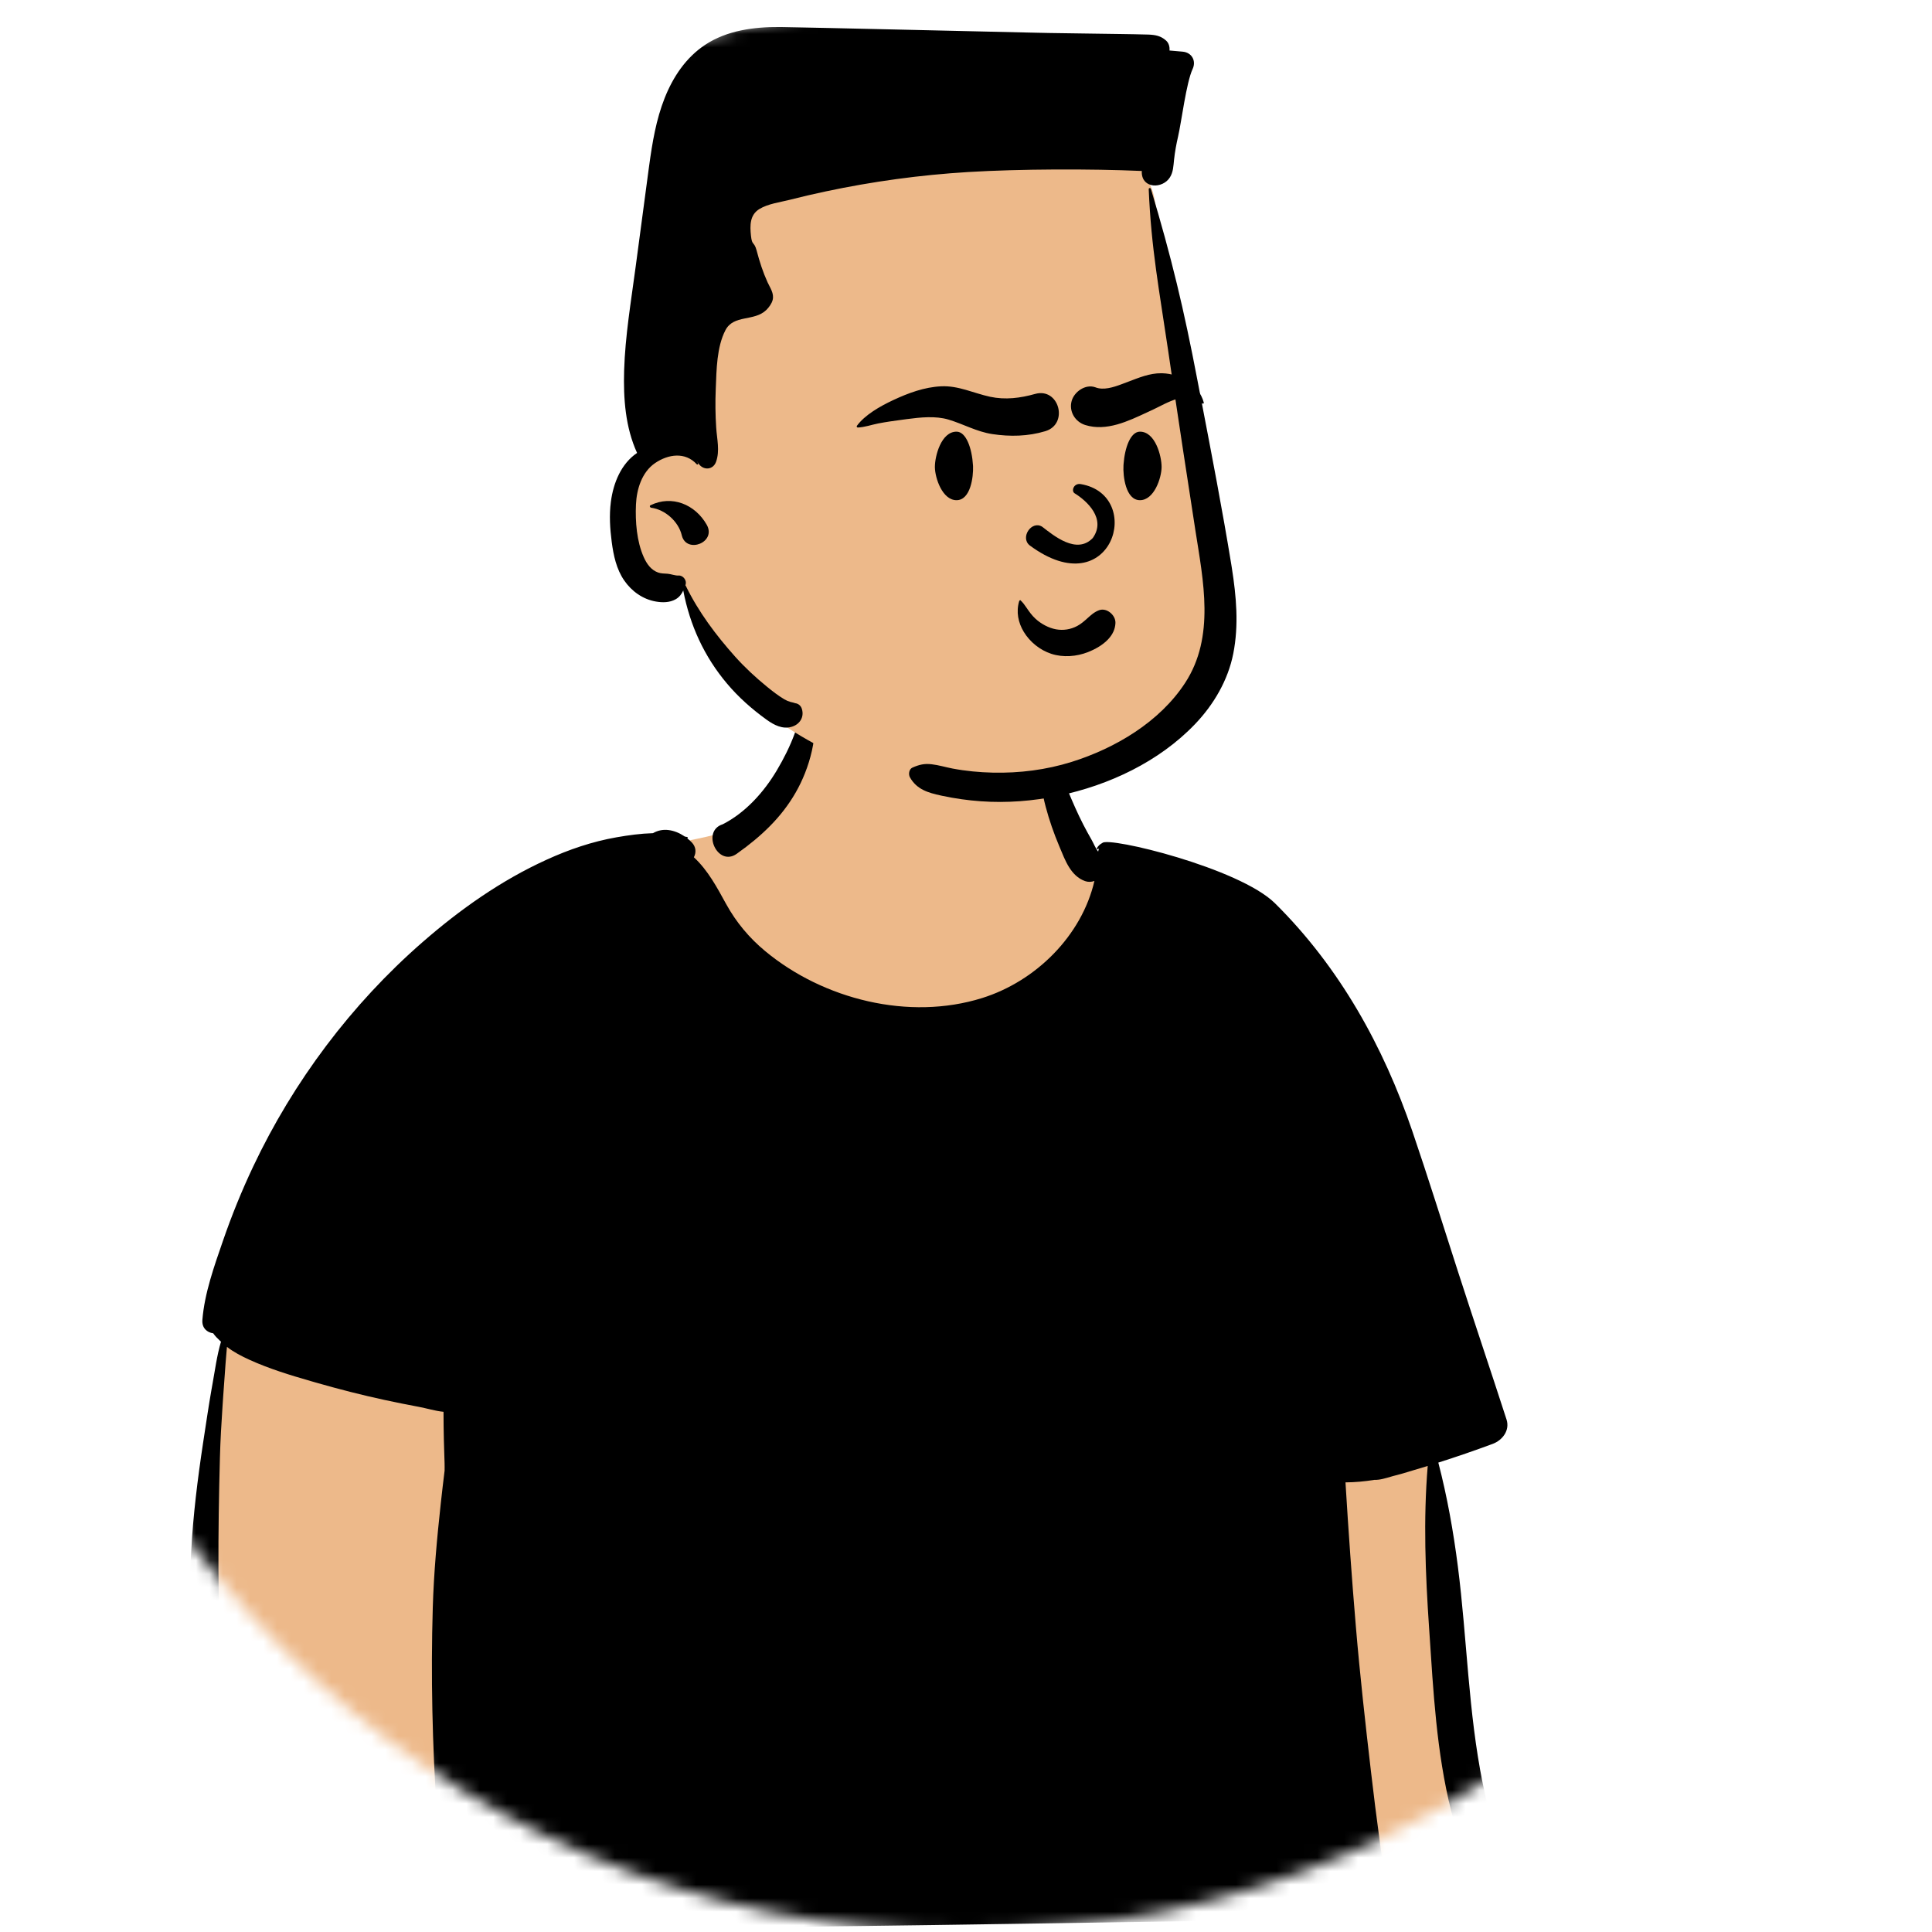
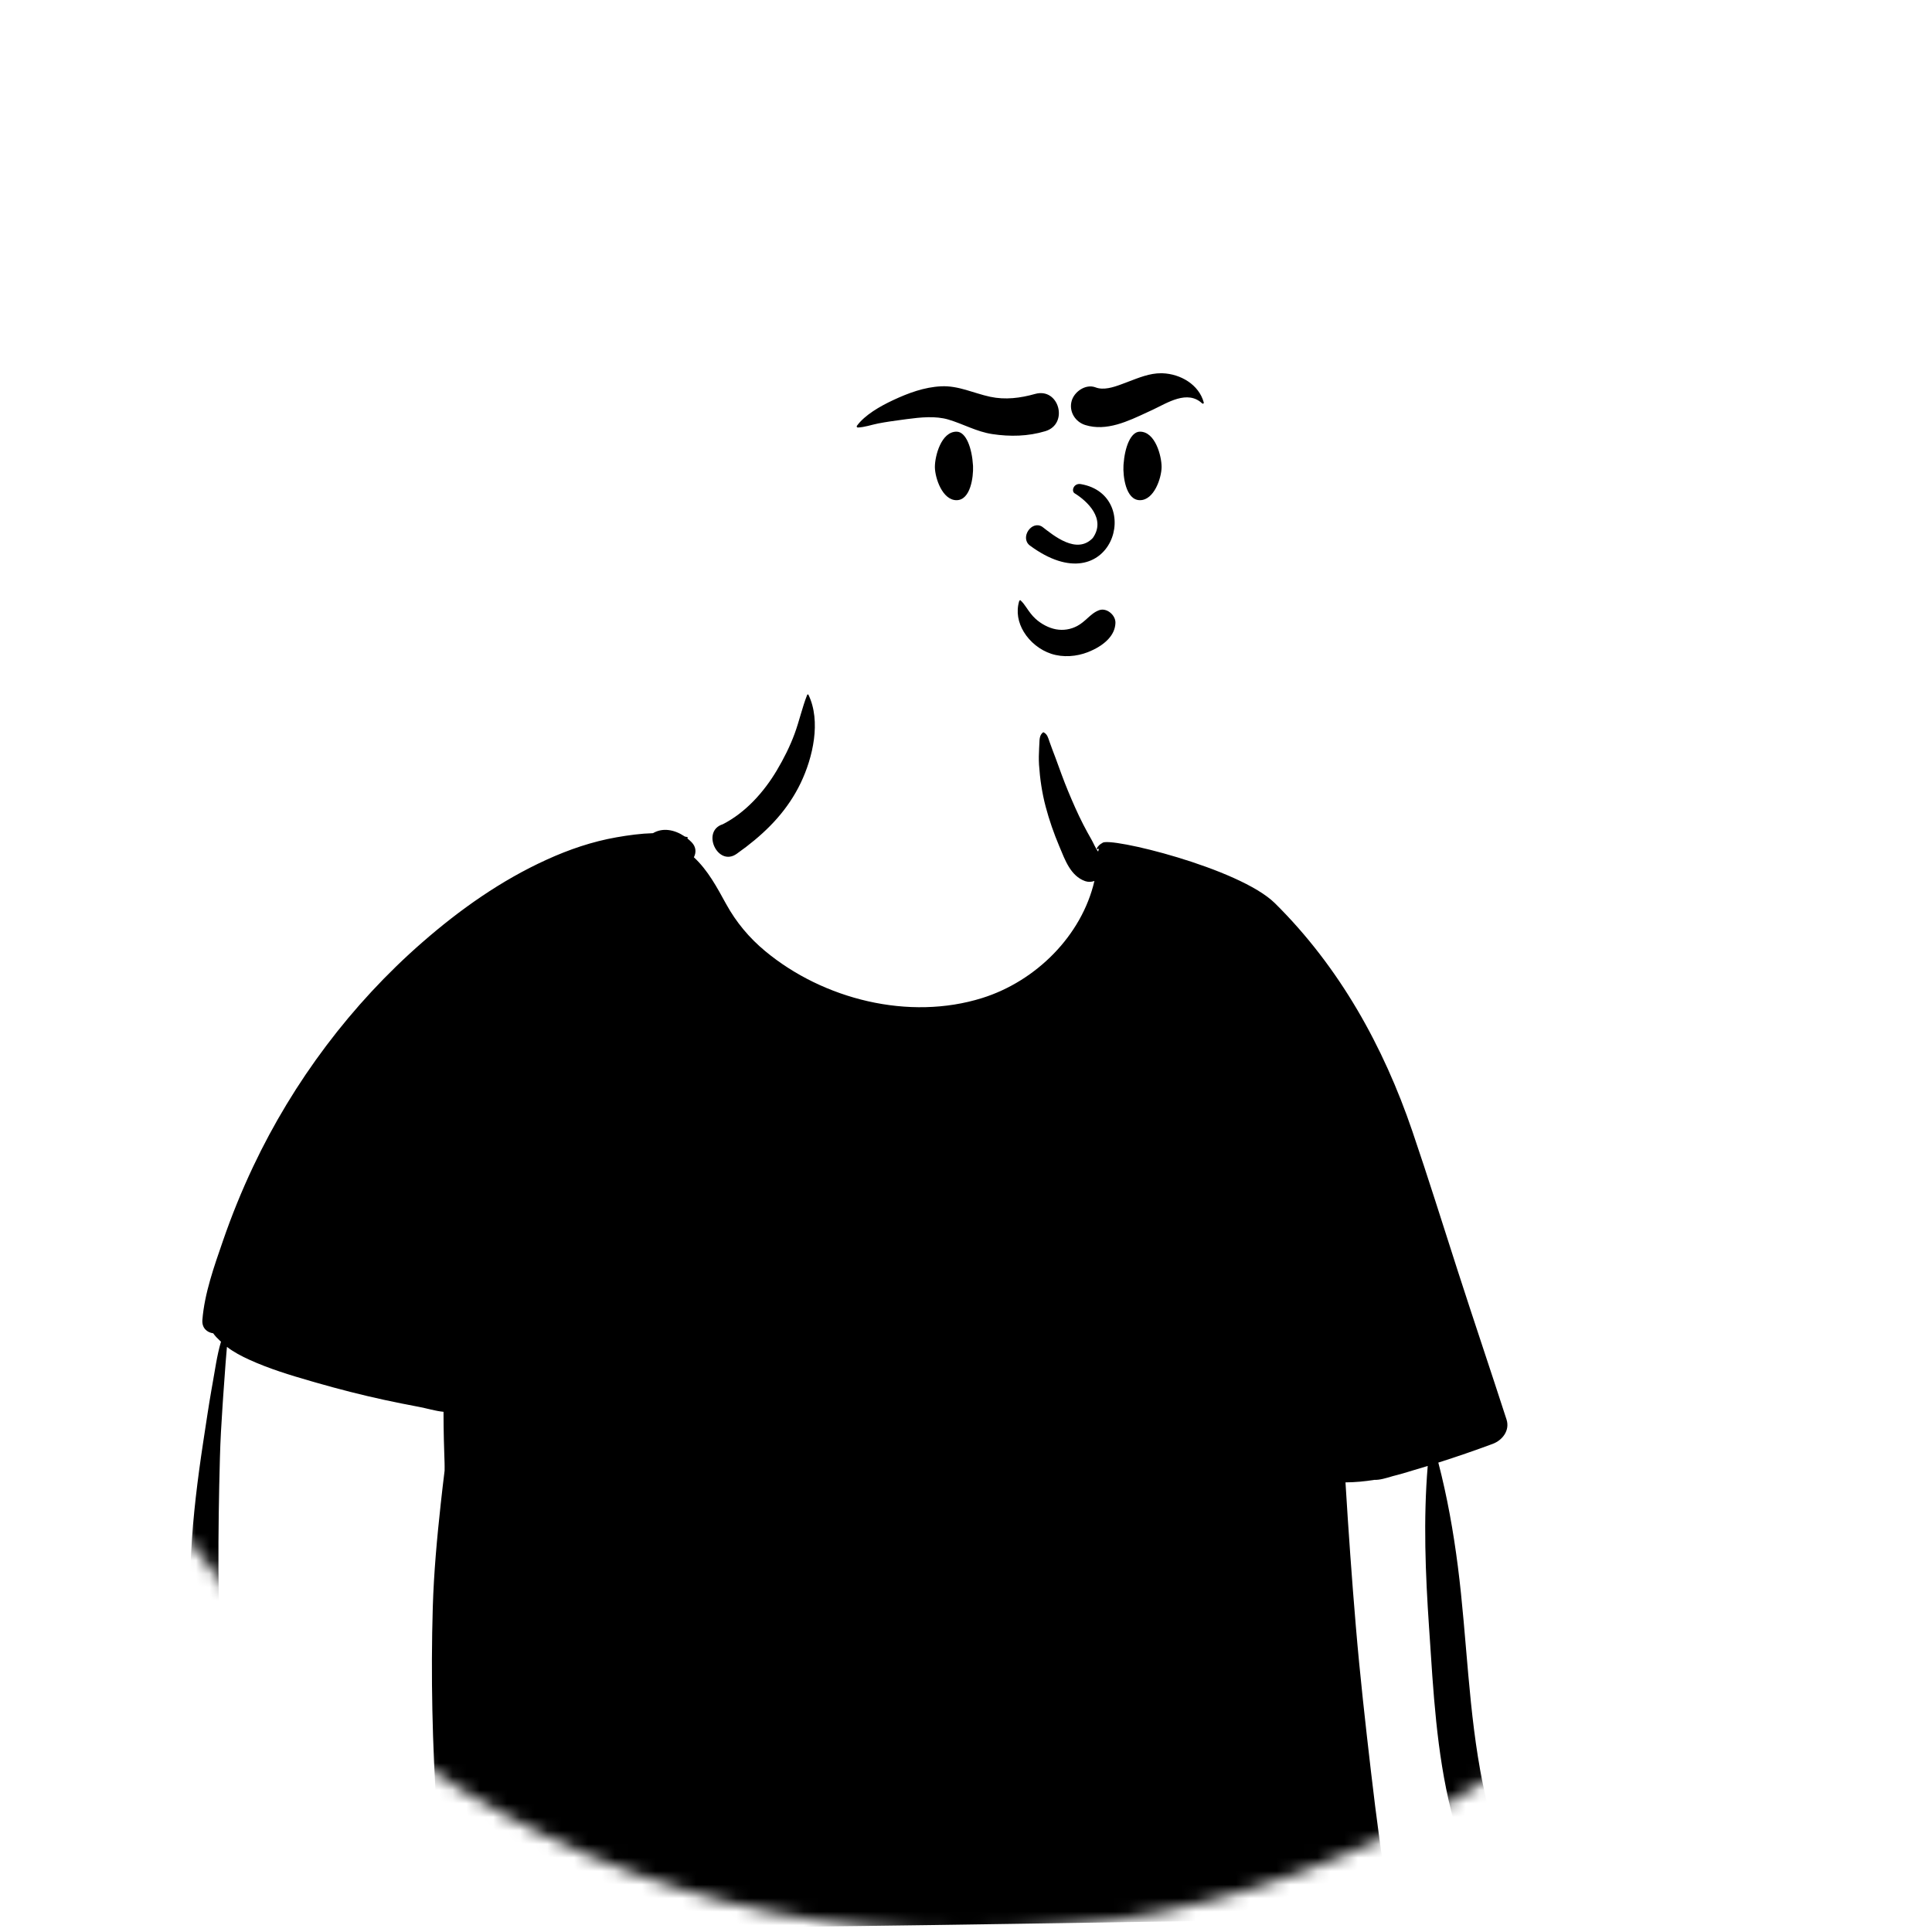
<svg xmlns="http://www.w3.org/2000/svg" xmlns:xlink="http://www.w3.org/1999/xlink" width="143px" height="143px" viewBox="0 0 143 143" version="1.1">
  <title>lin</title>
  <defs>
    <circle id="path-1" cx="71.5" cy="71.5" r="71.5" />
  </defs>
  <g id="Desktop" stroke="none" stroke-width="1" fill="none" fill-rule="evenodd">
    <g id="About-us" transform="translate(-503, -1460)">
      <g id="Our-Team" transform="translate(-244, 1080)">
        <g id="Team" transform="translate(685, 341)">
          <g id="lin" transform="translate(62, 39)">
            <mask id="mask-2" fill="white">
              <use xlink:href="#path-1" />
            </mask>
            <g id="SVGID_1_" />
            <g id="Master_x2F_Character_x2F_Bust" mask="url(#mask-2)">
              <g transform="translate(14, 2)">
                <g id="Body_x2F_Tee_2" transform="translate(0, 46.65)">
-                   <path d="M2.606,48.503 L91.556,55.578 L91.648,56.184 C93.14,65.91 93.892,72.509 93.907,75.981 L93.907,76.087 C93.907,79.529 94.962,85.003 97.071,92.508 L97.201,92.97 L2.482,93.136 L1.364,70.543 L2.606,48.503 Z M55.265,0.023 C58.881,0.202 62.527,1.756 62.808,2.748 C63.435,4.96 64.444,14.426 67.76,15.881 C71.077,17.335 78.156,16.009 80.179,19.483 C82.203,22.956 88.85,37.115 88.85,40.414 C88.85,42.613 67.188,43.376 23.865,42.704 C24.419,24.989 26.724,15.678 30.782,14.768 L31.145,14.688 C37.014,13.404 40.521,13.363 42.524,11.291 C44.567,9.177 44.937,5.55 45.784,2.75 C46.252,1.204 50.827,-0.197 55.265,0.023 Z" id="Skin" fill="#EDB98A" />
                  <path d="M63.198,5.56 C63.212,5.549 63.225,5.545 63.241,5.554 C63.522,5.69 63.58,5.96 63.678,6.243 C63.819,6.656 63.983,7.06 64.134,7.468 C64.435,8.289 64.724,9.11 65.06,9.916 C65.406,10.747 65.762,11.564 66.173,12.366 C66.37,12.753 66.583,13.135 66.798,13.513 C66.947,13.776 67.087,14.136 67.282,14.382 C67.296,14.303 67.318,14.229 67.343,14.159 C67.318,14.172 67.292,14.185 67.269,14.2 C67.219,14.232 67.159,14.169 67.189,14.12 C67.296,13.943 67.435,13.824 67.595,13.743 C68.034,13.254 77.721,15.588 80.369,18.207 C85.165,22.953 88.403,28.821 90.532,35.063 C91.708,38.508 92.791,41.987 93.909,45.45 C95.09,49.112 96.325,52.758 97.509,56.419 C97.769,57.224 97.202,57.954 96.487,58.22 C95.154,58.714 93.813,59.177 92.46,59.606 C93.117,62.133 93.576,64.712 93.907,67.3 C94.589,72.635 94.675,78.079 95.748,83.36 C95.995,84.571 96.306,85.766 96.636,86.957 L96.711,87.232 C96.907,87.931 97.087,88.636 97.328,89.321 C97.535,89.91 97.803,90.502 97.949,91.11 C98.118,91.823 97.867,92.604 97.201,92.972 C96.666,93.266 95.899,93.145 95.577,92.591 C95.511,92.478 95.471,92.355 95.456,92.231 C95.407,92.128 95.363,92.022 95.323,91.913 C95.307,91.872 95.294,91.829 95.28,91.785 L95.242,91.656 C95.147,91.347 95.06,91.037 94.973,90.725 C94.832,90.226 94.689,89.728 94.532,89.234 L94.452,88.986 C94.063,87.797 93.713,86.598 93.409,85.384 C92.32,81.03 92.089,76.523 91.791,72.062 L91.775,71.832 C91.504,67.834 91.343,63.844 91.675,59.855 L91.63,59.869 L91.63,59.869 L91.584,59.883 C91.153,60.015 90.721,60.145 90.288,60.271 C90.274,60.275 90.263,60.281 90.248,60.285 C89.972,60.371 89.686,60.452 89.397,60.528 L89.222,60.573 L89.1,60.605 L88.97,60.643 C88.559,60.761 88.141,60.899 87.715,60.886 C87.011,60.999 86.293,61.067 85.588,61.07 C85.805,64.629 86.056,68.185 86.356,71.739 C86.657,75.311 87.055,78.868 87.469,82.426 C87.673,84.183 87.891,85.938 88.132,87.689 C88.253,88.577 88.38,89.461 88.542,90.342 C88.709,91.243 89.003,92.205 88.824,93.116 C88.82,93.115 88.817,93.113 88.813,93.113 C88.753,93.376 88.595,93.614 88.318,93.777 C87.81,94.074 87.1,93.9 86.808,93.379 C86.784,93.336 86.759,93.29 86.737,93.245 C86.437,93.373 86.11,93.422 85.708,93.426 L80.252,93.481 L80.252,93.481 C77.774,93.505 75.293,93.532 72.813,93.568 C65.026,93.682 57.237,93.815 49.45,93.91 L46.529,93.942 C42.15,93.988 37.767,94.08 33.386,94.078 C31.196,94.078 29.007,94.071 26.815,94.017 C25.753,93.991 24.694,93.95 23.634,93.907 L23.447,93.898 C22.601,93.857 21.702,93.778 20.874,93.968 C20.646,94.413 20.062,94.506 19.757,94.05 C19.059,93.007 18.868,91.554 18.74,90.28 L18.694,89.821 C18.551,88.394 18.426,86.967 18.333,85.539 C18.003,80.474 17.882,75.405 18.033,70.33 C18.11,67.744 18.347,65.173 18.628,62.602 C18.717,61.799 18.808,60.999 18.908,60.198 L18.909,59.913 C18.909,59.822 18.909,59.736 18.906,59.655 L18.882,58.882 C18.862,58.239 18.842,57.595 18.835,56.952 L18.832,56.566 L18.828,55.847 C18.214,55.788 17.561,55.584 17.031,55.486 C16.174,55.326 15.318,55.153 14.466,54.97 C12.758,54.601 11.068,54.167 9.39,53.685 L9.033,53.582 C7.482,53.136 5.912,52.658 4.447,51.989 C3.873,51.726 3.301,51.43 2.798,51.042 C2.768,51.45 2.723,51.857 2.696,52.262 C2.641,53.061 2.576,53.859 2.523,54.658 L2.472,55.419 C2.387,56.688 2.312,57.954 2.278,59.226 C2.126,64.774 2.101,70.346 2.393,75.89 C2.539,78.665 2.746,81.441 3.045,84.205 C3.192,85.565 3.346,86.927 3.538,88.283 C3.735,89.676 4.091,91.058 4.201,92.46 C4.305,93.812 2.242,94.008 1.904,92.771 C1.498,91.289 1.394,89.688 1.18,88.164 L1.156,87.995 C0.919,86.375 0.729,84.75 0.565,83.121 C5.65484993e-06,77.504 -0.147,71.859 0.15,66.221 C0.291,63.521 0.625,60.831 1.03,58.159 L1.077,57.85 C1.262,56.653 1.434,55.458 1.643,54.265 L1.722,53.819 C1.909,52.795 2.053,51.681 2.357,50.658 L2.268,50.575 C2.099,50.417 1.915,50.234 1.782,50.037 C1.323,49.975 0.932,49.644 0.98,49.043 C1.137,47.068 1.858,45.061 2.5,43.198 C3.145,41.325 3.891,39.486 4.739,37.694 C7.717,31.398 12.007,25.681 17.253,21.103 C20.035,18.673 23.083,16.518 26.454,14.984 C28.115,14.226 29.833,13.64 31.634,13.324 C32.526,13.167 33.425,13.045 34.331,13.019 C35.066,12.585 35.939,12.768 36.651,13.244 L36.69,13.27 L36.691,13.27 L36.874,13.305 L36.874,13.305 C36.918,13.314 36.917,13.385 36.874,13.395 C36.871,13.395 36.868,13.397 36.865,13.398 C36.982,13.49 37.092,13.588 37.195,13.694 C37.535,14.043 37.535,14.464 37.359,14.802 C38.401,15.771 39.059,17.013 39.748,18.266 C40.487,19.607 41.453,20.767 42.631,21.743 C46.944,25.328 53.29,26.915 58.696,25.221 C62.671,23.977 66.066,20.609 67.005,16.556 C66.783,16.636 66.542,16.647 66.313,16.566 C65.24,16.182 64.832,15.007 64.421,14.026 L64.401,13.979 C64,13.027 63.663,12.06 63.398,11.063 C63.13,10.055 62.973,8.991 62.905,7.952 C62.88,7.54 62.891,7.13 62.913,6.718 L62.931,6.377 C62.944,6.077 62.938,5.763 63.198,5.56 Z M45.743,2.786 C45.757,2.748 45.816,2.728 45.838,2.773 C46.787,4.736 46.165,7.426 45.268,9.297 C44.329,11.255 42.913,12.741 41.235,14.026 C41.004,14.203 40.767,14.376 40.526,14.548 C39.126,15.539 37.88,12.869 39.495,12.359 C41.179,11.502 42.546,9.974 43.498,8.369 C44.012,7.503 44.469,6.599 44.817,5.651 C45.165,4.706 45.373,3.722 45.743,2.786 Z" id="Ink" fill="#000000" fill-rule="nonzero" />
                </g>
                <g id="Head_x2F_Short_Top" transform="translate(31.144, 0)">
-                   <path d="M23.422,3.764 C30.456,3.764 39.536,8.195 40.31,12.733 C41.223,18.08 46.109,38.601 45.005,45.182 C43.902,51.762 37.956,56.499 28.441,56.499 C18.926,56.499 11.826,51.29 10.196,49.501 C9.109,48.309 7.558,45.583 5.543,41.325 C2.147,40.872 0.441,39.255 0.424,36.475 C0.408,33.695 1.512,31.799 3.736,30.788 C2.945,19.818 3.547,12.904 5.543,10.049 C8.539,5.765 16.387,3.764 23.422,3.764 Z" id="Skin_00000067917946323956051650000001769284582333880460_" fill="#EDB98A" />
-                   <path d="M39.88,12 C39.875,11.905 40.014,11.893 40.04,11.978 C41.558,17.012 42.493,20.936 43.477,26.097 L43.768,27.615 C44.545,31.665 45.33,35.72 45.994,39.789 L46.032,40.032 C46.364,42.139 46.556,44.266 46.139,46.377 C45.75,48.35 44.686,50.159 43.306,51.599 C40.639,54.383 36.933,56.122 33.203,56.9 C31.318,57.293 29.373,57.445 27.452,57.307 C26.493,57.24 25.538,57.104 24.599,56.904 L24.495,56.881 C23.55,56.677 22.711,56.432 22.208,55.538 C22.082,55.314 22.133,54.928 22.398,54.812 C22.898,54.596 23.266,54.505 23.812,54.568 C24.333,54.628 24.843,54.785 25.358,54.884 C26.344,55.071 27.345,55.165 28.346,55.188 C30.314,55.231 32.288,54.984 34.17,54.395 C37.404,53.381 40.689,51.442 42.579,48.54 C44.802,45.127 43.916,40.986 43.328,37.217 L43.311,37.103 C42.714,33.25 42.125,29.398 41.553,25.543 L41.31,23.893 C40.669,19.528 40.063,16.412 39.88,12 Z M7.051,1.316 C8.665,0.248 10.671,-0.015 12.567,0.001 L12.804,0.004 C15.231,0.041 27.449,0.332 31.54,0.422 L32.513,0.442 C33.8,0.467 36.399,0.493 37.736,0.517 L37.813,0.518 C38.469,0.531 39.126,0.535 39.782,0.557 L39.879,0.56 C40.37,0.581 40.78,0.654 41.165,1.003 C41.361,1.179 41.437,1.449 41.42,1.705 L41.417,1.738 L42.392,1.824 C43.054,1.882 43.405,2.479 43.141,3.082 L43.128,3.111 C42.661,4.11 42.304,7.022 42.055,8.098 C41.924,8.664 41.818,9.239 41.756,9.817 C41.706,10.273 41.702,10.729 41.448,11.13 C40.908,11.985 39.393,11.976 39.366,10.766 C39.365,10.728 39.366,10.691 39.37,10.655 C35.554,10.488 30.345,10.503 26.535,10.732 C22.976,10.947 19.432,11.431 15.944,12.174 C15.061,12.361 14.18,12.567 13.306,12.79 C12.588,12.971 11.708,13.08 11.066,13.469 C10.347,13.907 10.361,14.692 10.439,15.439 C10.523,16.232 10.663,15.824 10.861,16.546 L10.873,16.592 C11.078,17.376 11.331,18.151 11.665,18.887 C11.856,19.307 12.164,19.712 12.047,20.195 C11.981,20.468 11.766,20.759 11.57,20.949 C10.673,21.814 9.156,21.262 8.547,22.446 C7.906,23.686 7.89,25.363 7.836,26.734 L7.833,26.814 C7.793,27.758 7.805,28.705 7.866,29.647 C7.921,30.505 8.149,31.356 7.857,32.179 C7.644,32.779 6.947,32.834 6.584,32.347 C6.543,32.291 6.505,32.234 6.469,32.175 L6.433,32.118 L6.431,32.119 C6.465,32.174 6.497,32.231 6.529,32.287 C6.562,32.35 6.479,32.42 6.429,32.365 C5.572,31.429 4.319,31.615 3.349,32.271 C2.366,32.937 1.979,34.204 1.928,35.34 C1.871,36.599 1.982,38.076 2.505,39.24 C2.725,39.734 3.04,40.185 3.561,40.374 C3.798,40.459 4.024,40.447 4.27,40.467 C4.527,40.487 4.836,40.616 5.083,40.599 C5.407,40.576 5.697,40.946 5.606,41.258 L5.599,41.278 C5.595,41.292 5.589,41.308 5.585,41.321 C5.597,41.332 5.609,41.345 5.617,41.365 C6.559,43.297 7.85,45.016 9.277,46.612 C9.992,47.409 10.785,48.142 11.614,48.819 C12.023,49.154 12.454,49.489 12.908,49.759 C13.059,49.847 13.197,49.907 13.368,49.956 C13.448,49.979 13.538,49.989 13.615,50.016 L13.694,50.043 C13.7,50.045 13.704,50.046 13.71,50.048 C13.938,50.073 14.13,50.225 14.206,50.464 C14.402,51.083 14.045,51.631 13.432,51.801 C12.769,51.987 12.145,51.661 11.618,51.284 L11.583,51.259 C10.51,50.484 9.523,49.614 8.669,48.599 C6.977,46.594 5.919,44.275 5.428,41.708 C5.307,41.971 5.143,42.2 4.86,42.359 C4.418,42.608 3.893,42.608 3.409,42.525 C2.436,42.359 1.607,41.764 1.054,40.958 C0.478,40.121 0.265,39.106 0.134,38.118 C0.005,37.127 -0.059,36.133 0.071,35.141 C0.256,33.715 0.851,32.305 2.01,31.525 C1.143,29.627 0.991,27.501 1.052,25.423 C1.128,22.865 1.568,20.28 1.905,17.744 L2.866,10.541 L2.866,10.541 L2.906,10.25 C3.138,8.556 3.42,6.851 4.052,5.256 C4.678,3.683 5.625,2.26 7.051,1.316 Z M3.004,35.397 C4.592,34.623 6.308,35.335 7.164,36.837 C7.907,38.142 5.697,39.004 5.328,37.659 L5.318,37.617 C5.075,36.598 4.087,35.718 3.056,35.581 C2.969,35.57 2.906,35.445 3.004,35.397 Z" id="Ink_00000146473859320944174630000013007654727573886394_" fill="#000000" fill-rule="nonzero" />
-                 </g>
+                   </g>
                <g id="Face_x2F_Driven" transform="translate(49.409, 25.626)" fill="#000000" fill-rule="nonzero">
                  <path d="M17.117,20.641 C16.275,20.973 15.279,21.051 14.408,20.768 C13.577,20.498 12.822,19.896 12.365,19.138 C11.958,18.463 11.788,17.664 12.028,16.866 C12.04,16.827 12.077,16.803 12.112,16.794 C12.309,16.975 12.431,17.152 12.552,17.329 C12.757,17.628 12.961,17.924 13.244,18.18 C13.654,18.552 14.206,18.854 14.754,18.954 C15.29,19.051 15.84,18.965 16.321,18.708 C16.613,18.552 16.849,18.342 17.083,18.131 C17.338,17.903 17.588,17.671 17.939,17.541 C18.22,17.438 18.515,17.525 18.742,17.698 C18.986,17.884 19.162,18.176 19.152,18.48 C19.136,18.952 18.931,19.345 18.631,19.671 C18.23,20.11 17.658,20.428 17.117,20.641 Z M16.117,8.878 C17.054,9.449 18.483,10.78 17.474,12.196 C16.286,13.444 14.577,12.013 13.735,11.365 C12.954,10.863 12.077,12.153 12.802,12.739 C18.888,17.255 21.358,9.026 16.59,8.206 C16.067,8.116 15.871,8.701 16.117,8.878 Z M6.256,0.967 C7.533,0.905 8.659,1.48 9.878,1.742 C11.004,1.983 12.111,1.839 13.205,1.532 C14.982,1.033 15.716,3.758 13.963,4.288 C12.687,4.675 11.345,4.702 10.035,4.503 C8.872,4.326 7.897,3.758 6.788,3.428 C5.836,3.145 4.718,3.262 3.713,3.395 L3.323,3.448 C2.744,3.526 2.16,3.605 1.587,3.718 C1.089,3.817 0.592,3.997 0.083,4.018 C0.026,4.021 -0.024,3.945 0.013,3.895 C0.604,3.083 1.741,2.442 2.647,2.015 L2.708,1.986 C3.827,1.463 5.012,1.025 6.256,0.967 Z M5.788,6.957 L5.788,6.928 C5.789,6.134 6.25,4.324 7.39,4.324 C8.102,4.324 8.535,5.557 8.609,6.828 L8.612,6.879 C8.645,7.669 8.429,9.396 7.39,9.396 C6.342,9.396 5.799,7.76 5.788,6.957 L5.788,6.957 Z M22.568,6.957 L22.568,6.928 C22.567,6.134 22.106,4.324 20.966,4.324 C20.272,4.324 19.843,5.495 19.753,6.732 L19.747,6.828 C19.701,7.592 19.904,9.396 20.966,9.396 C22.014,9.396 22.557,7.76 22.568,6.957 L22.568,6.957 Z M22.551,0 L22.632,0.002 C23.964,0.047 25.334,0.838 25.69,2.166 C25.709,2.235 25.623,2.282 25.573,2.235 C24.479,1.207 23.005,2.189 21.909,2.704 L21.506,2.89 C20.092,3.549 18.485,4.324 16.916,3.832 C16.171,3.599 15.697,2.831 15.91,2.056 C16.099,1.367 16.93,0.787 17.649,1.035 L17.682,1.047 C18.267,1.271 18.986,1.044 19.59,0.819 L20.087,0.632 C20.881,0.332 21.683,-0.008 22.551,0 L22.551,0 Z" id="Ink_00000112611232238777492990000013400067618260116101_" />
                </g>
              </g>
            </g>
          </g>
        </g>
      </g>
    </g>
  </g>
</svg>